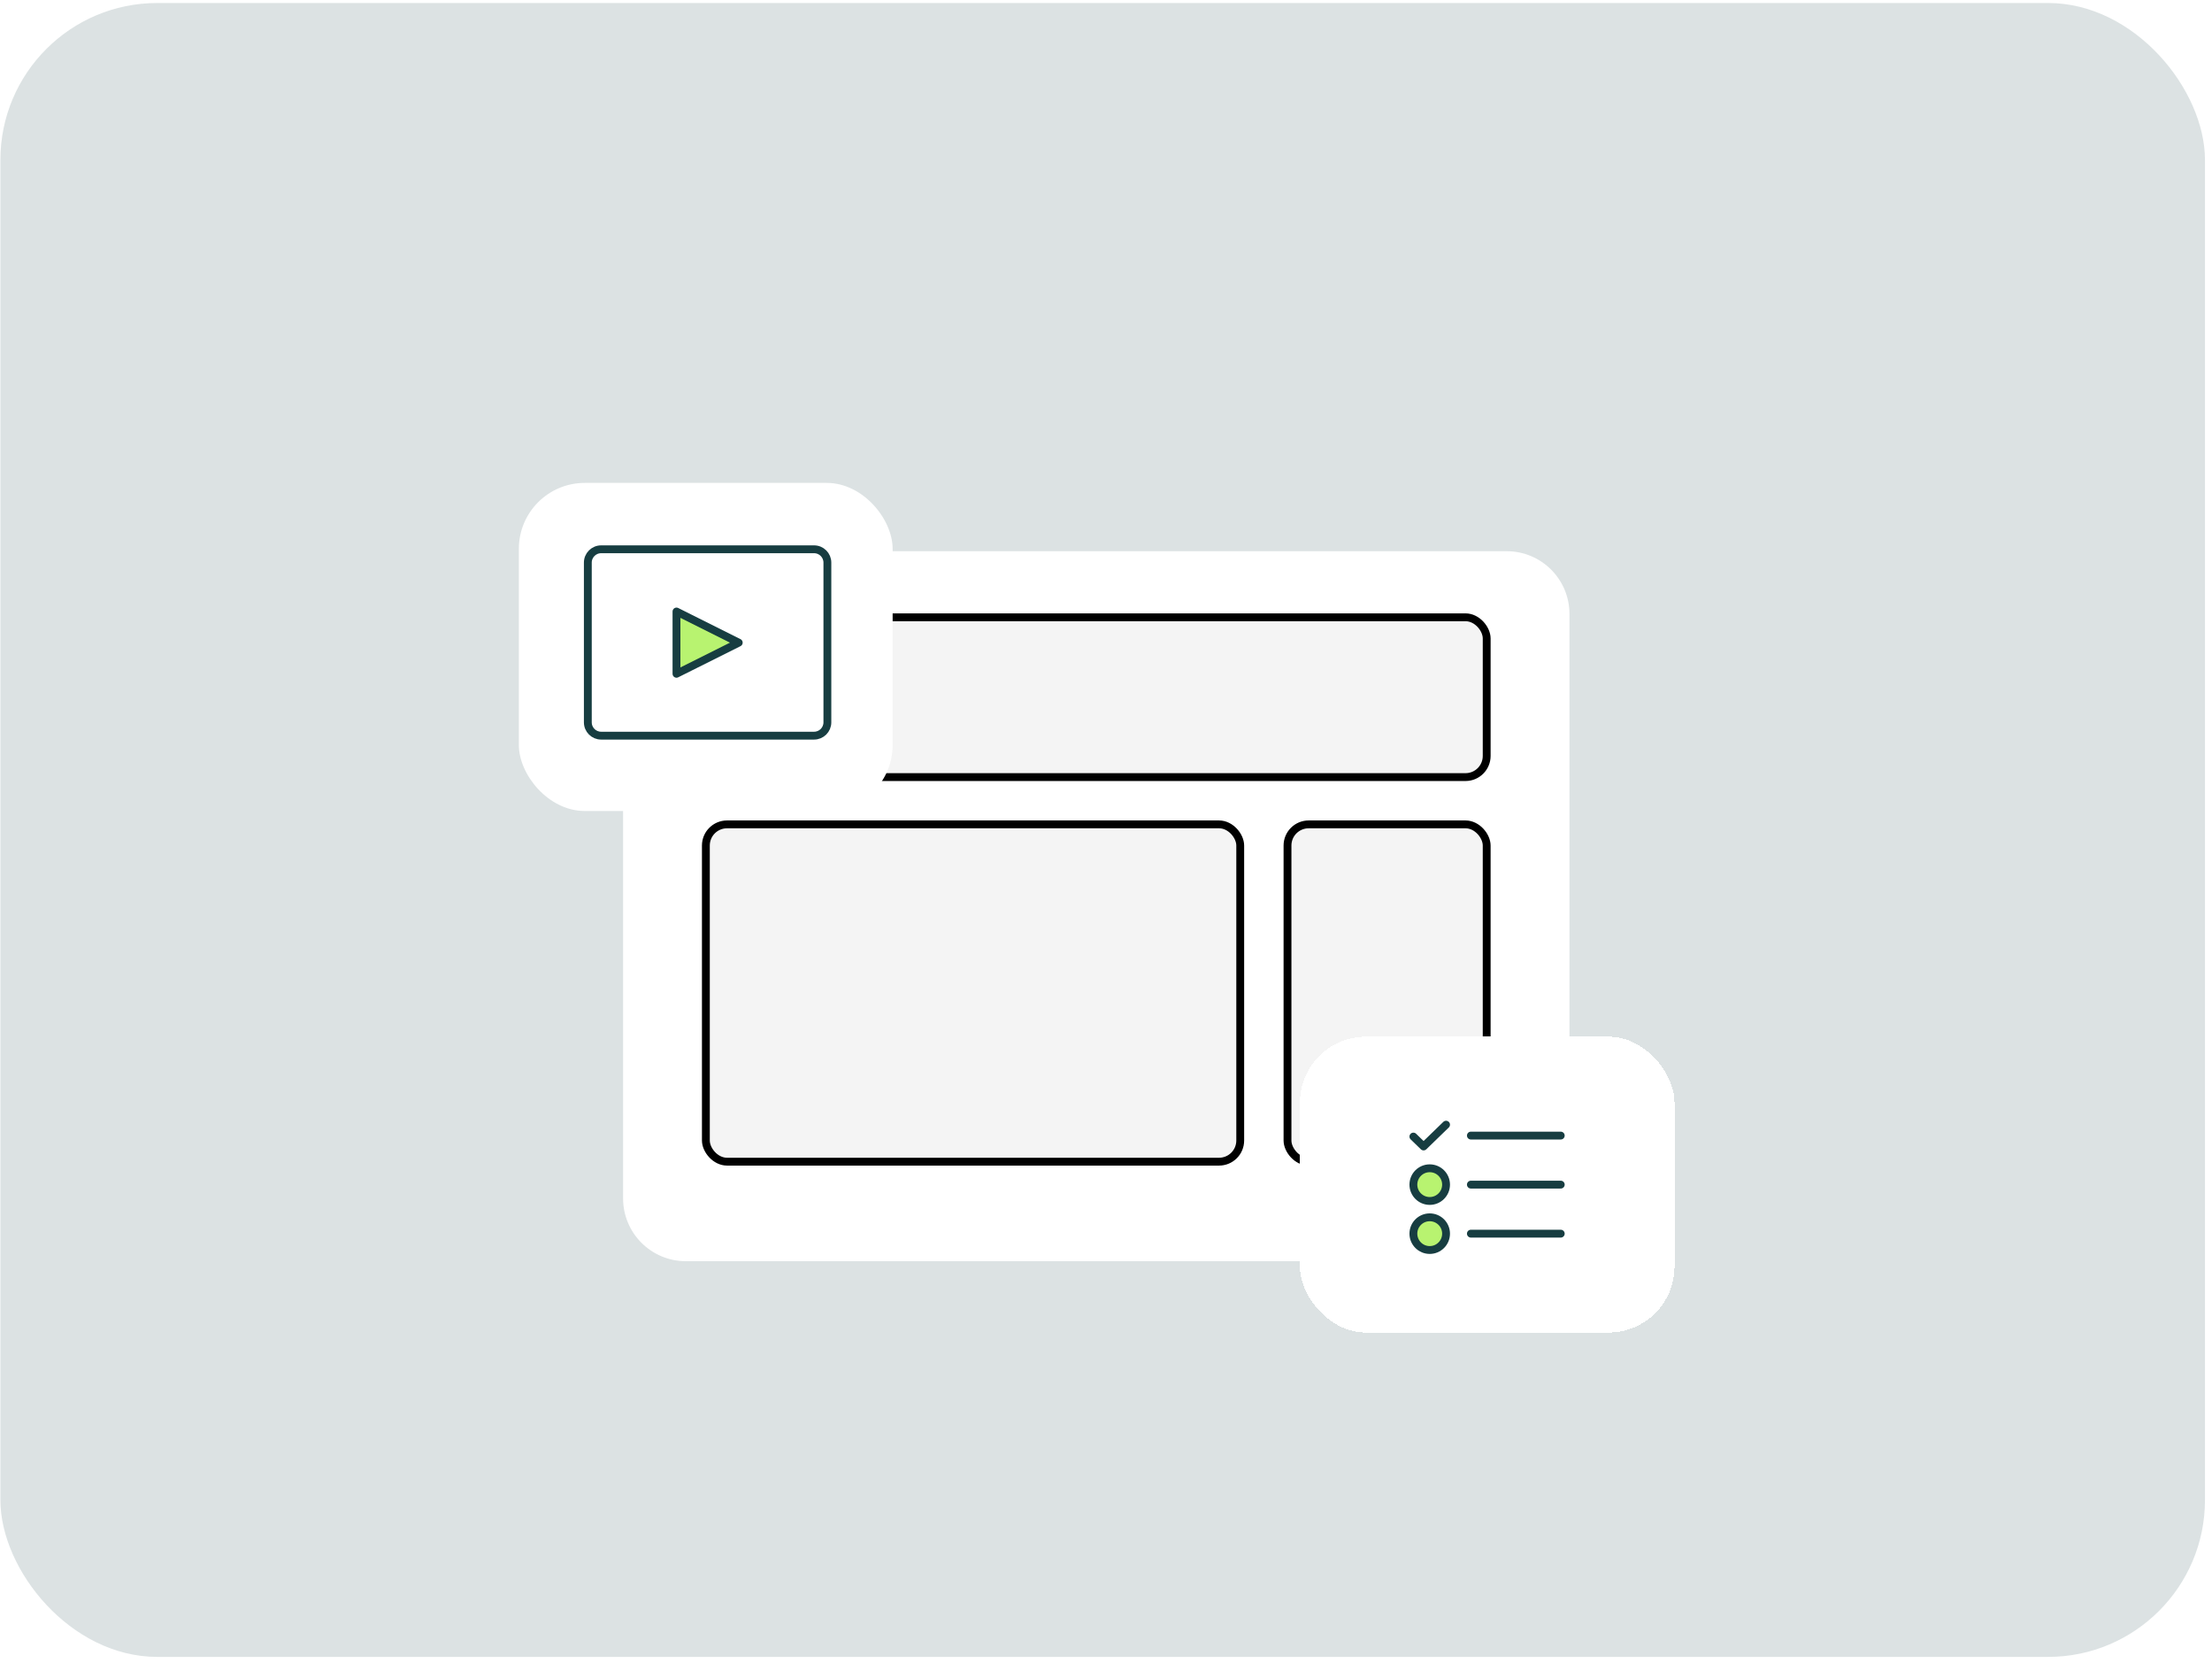
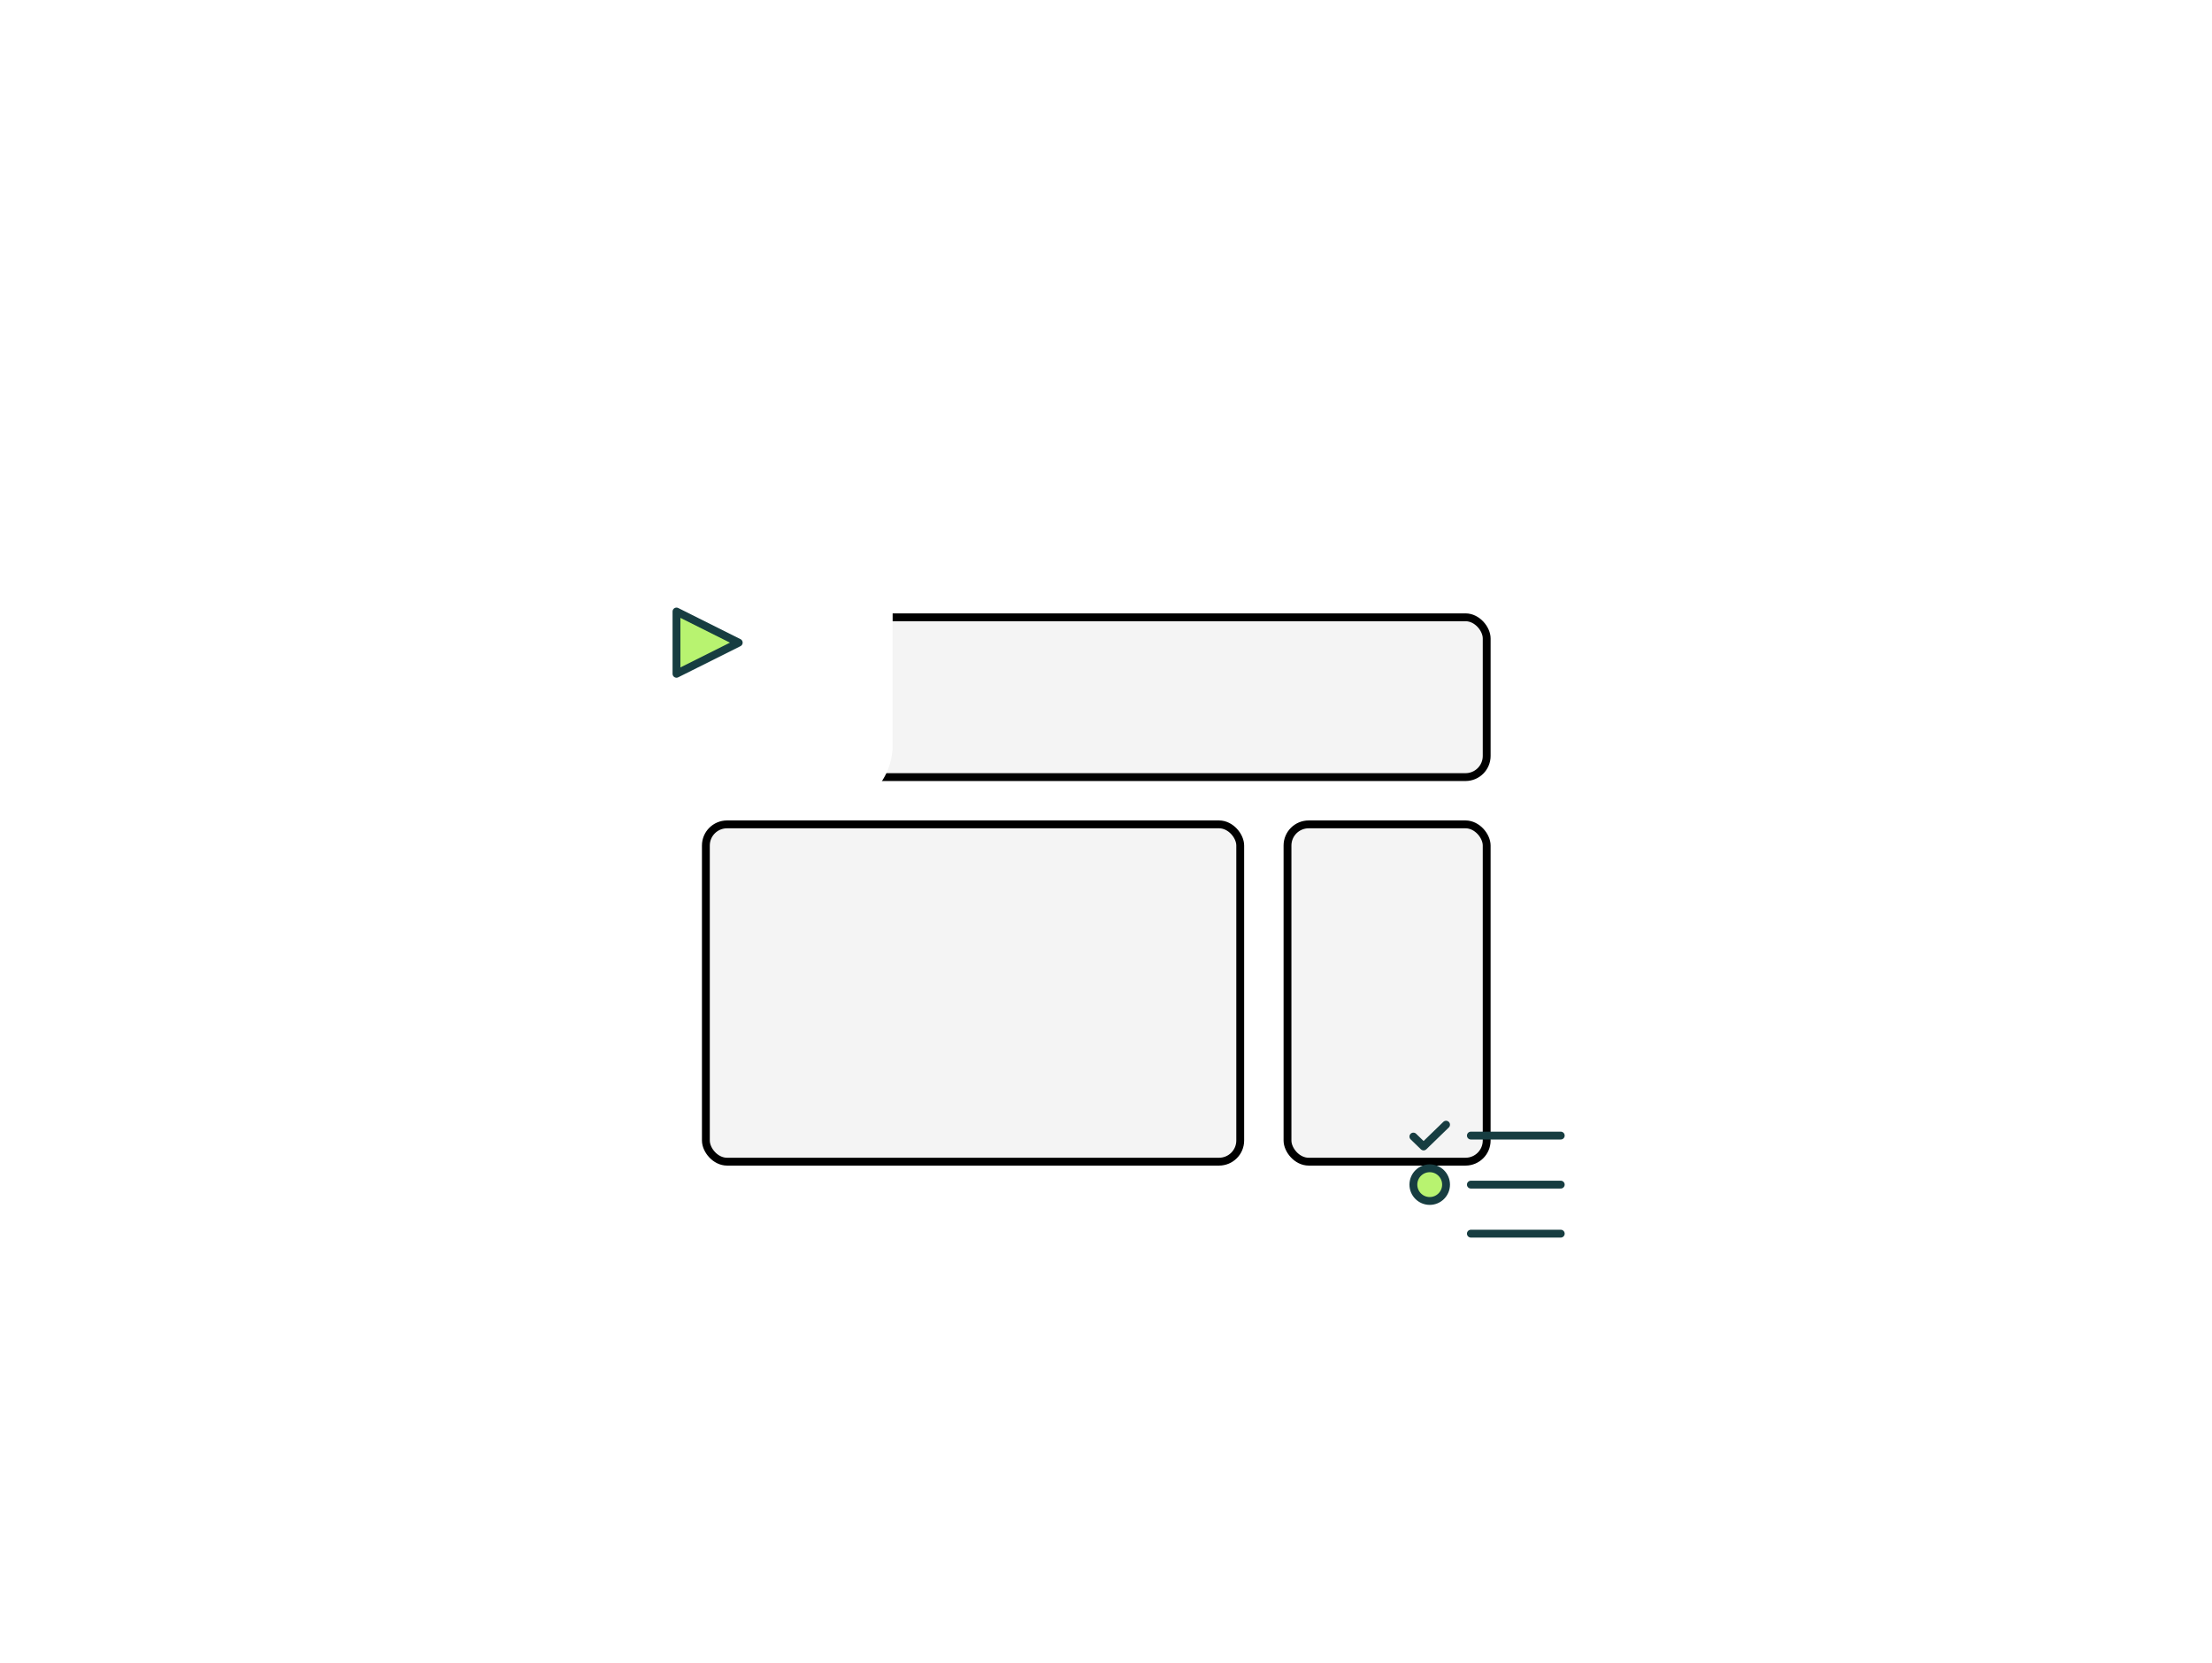
<svg xmlns="http://www.w3.org/2000/svg" width="282" height="212" viewBox="0 0 282 212" fill="none">
-   <rect x="0.051" y="0.383" width="281.053" height="210.79" rx="20" fill="#DCE2E3" />
  <g filter="url(#filter0_dd_4583_1004)">
    <path d="M79.435 76.121C79.435 71.703 83.017 68.121 87.435 68.121H192.086C196.505 68.121 200.086 71.703 200.086 76.121V150.61C200.086 155.028 196.505 158.61 192.086 158.61H87.435C83.017 158.61 79.435 155.028 79.435 150.61V76.121Z" fill="white" />
  </g>
  <rect x="89.989" y="78.676" width="99.543" height="20.365" rx="2.696" fill="#F4F4F4" stroke="black" />
  <rect x="89.989" y="105.068" width="68.123" height="42.987" rx="2.696" fill="#F4F4F4" stroke="black" />
  <rect x="164.139" y="105.068" width="25.392" height="42.987" rx="2.696" fill="#F4F4F4" stroke="black" />
  <g filter="url(#filter1_dd_4583_1004)">
-     <rect x="165.721" y="129.998" width="47.758" height="37.703" rx="8.4" fill="white" shape-rendering="crispEdges" />
    <g clip-path="url(#clip0_4583_1004)">
      <path d="M180.187 142.726L181.489 143.988L184.353 141.211" stroke="#173D41" stroke-linecap="round" stroke-linejoin="round" />
      <path d="M187.517 142.6H198.975" stroke="#173D41" stroke-linecap="round" stroke-linejoin="round" />
      <path d="M187.517 148.85H198.975" stroke="#173D41" stroke-linecap="round" stroke-linejoin="round" />
      <path d="M187.517 155.1H198.975" stroke="#173D41" stroke-linecap="round" stroke-linejoin="round" />
      <path d="M182.27 150.933C183.421 150.933 184.353 150.001 184.353 148.85C184.353 147.699 183.421 146.767 182.27 146.767C181.12 146.767 180.187 147.699 180.187 148.85C180.187 150.001 181.12 150.933 182.27 150.933Z" fill="#B8F370" stroke="#173D41" stroke-linecap="round" stroke-linejoin="round" />
-       <path d="M182.27 157.183C183.421 157.183 184.353 156.251 184.353 155.1C184.353 153.949 183.421 153.017 182.27 153.017C181.12 153.017 180.187 153.949 180.187 155.1C180.187 156.251 181.12 157.183 182.27 157.183Z" fill="#B8F370" stroke="#173D41" stroke-linecap="round" stroke-linejoin="round" />
    </g>
  </g>
  <g filter="url(#filter2_dd_4583_1004)">
    <rect x="66.147" y="59.416" width="47.652" height="41.815" rx="8.4" fill="white" />
    <path d="M86.242 75.807V83.744L94.179 79.775L86.242 75.807Z" fill="#B8F370" stroke="#173D41" stroke-linecap="round" stroke-linejoin="round" />
-     <path d="M103.784 67.876H76.637C75.7 67.876 74.94 68.636 74.94 69.573V89.933C74.94 90.87 75.7 91.629 76.637 91.629H103.784C104.721 91.629 105.48 90.87 105.48 89.933V69.573C105.48 68.636 104.721 67.876 103.784 67.876Z" stroke="#173D41" stroke-linejoin="round" />
  </g>
  <defs>
    <filter id="filter0_dd_4583_1004" x="68.782" y="59.599" width="141.957" height="111.795" filterUnits="userSpaceOnUse" color-interpolation-filters="sRGB">
      <feFlood flood-opacity="0" result="BackgroundImageFix" />
      <feColorMatrix in="SourceAlpha" type="matrix" values="0 0 0 0 0 0 0 0 0 0 0 0 0 0 0 0 0 0 127 0" result="hardAlpha" />
      <feOffset dy="2.131" />
      <feGaussianBlur stdDeviation="5.327" />
      <feComposite in2="hardAlpha" operator="out" />
      <feColorMatrix type="matrix" values="0 0 0 0 0.09 0 0 0 0 0.239 0 0 0 0 0.255 0 0 0 0.1 0" />
      <feBlend mode="normal" in2="BackgroundImageFix" result="effect1_dropShadow_4583_1004" />
      <feColorMatrix in="SourceAlpha" type="matrix" values="0 0 0 0 0 0 0 0 0 0 0 0 0 0 0 0 0 0 127 0" result="hardAlpha" />
      <feOffset />
      <feGaussianBlur stdDeviation="0.5" />
      <feComposite in2="hardAlpha" operator="out" />
      <feColorMatrix type="matrix" values="0 0 0 0 0 0 0 0 0 0 0 0 0 0 0 0 0 0 0.2 0" />
      <feBlend mode="normal" in2="effect1_dropShadow_4583_1004" result="effect2_dropShadow_4583_1004" />
      <feBlend mode="normal" in="SourceGraphic" in2="effect2_dropShadow_4583_1004" result="shape" />
    </filter>
    <filter id="filter1_dd_4583_1004" x="155.068" y="121.476" width="69.064" height="59.01" filterUnits="userSpaceOnUse" color-interpolation-filters="sRGB">
      <feFlood flood-opacity="0" result="BackgroundImageFix" />
      <feColorMatrix in="SourceAlpha" type="matrix" values="0 0 0 0 0 0 0 0 0 0 0 0 0 0 0 0 0 0 127 0" result="hardAlpha" />
      <feOffset dy="2.131" />
      <feGaussianBlur stdDeviation="5.327" />
      <feComposite in2="hardAlpha" operator="out" />
      <feColorMatrix type="matrix" values="0 0 0 0 0.09 0 0 0 0 0.239 0 0 0 0 0.255 0 0 0 0.1 0" />
      <feBlend mode="normal" in2="BackgroundImageFix" result="effect1_dropShadow_4583_1004" />
      <feColorMatrix in="SourceAlpha" type="matrix" values="0 0 0 0 0 0 0 0 0 0 0 0 0 0 0 0 0 0 127 0" result="hardAlpha" />
      <feOffset />
      <feGaussianBlur stdDeviation="0.5" />
      <feComposite in2="hardAlpha" operator="out" />
      <feColorMatrix type="matrix" values="0 0 0 0 0 0 0 0 0 0 0 0 0 0 0 0 0 0 0.2 0" />
      <feBlend mode="normal" in2="effect1_dropShadow_4583_1004" result="effect2_dropShadow_4583_1004" />
      <feBlend mode="normal" in="SourceGraphic" in2="effect2_dropShadow_4583_1004" result="shape" />
    </filter>
    <filter id="filter2_dd_4583_1004" x="55.493" y="50.894" width="68.958" height="63.121" filterUnits="userSpaceOnUse" color-interpolation-filters="sRGB">
      <feFlood flood-opacity="0" result="BackgroundImageFix" />
      <feColorMatrix in="SourceAlpha" type="matrix" values="0 0 0 0 0 0 0 0 0 0 0 0 0 0 0 0 0 0 127 0" result="hardAlpha" />
      <feOffset dy="2.131" />
      <feGaussianBlur stdDeviation="5.327" />
      <feComposite in2="hardAlpha" operator="out" />
      <feColorMatrix type="matrix" values="0 0 0 0 0.09 0 0 0 0 0.239 0 0 0 0 0.255 0 0 0 0.1 0" />
      <feBlend mode="normal" in2="BackgroundImageFix" result="effect1_dropShadow_4583_1004" />
      <feColorMatrix in="SourceAlpha" type="matrix" values="0 0 0 0 0 0 0 0 0 0 0 0 0 0 0 0 0 0 127 0" result="hardAlpha" />
      <feOffset />
      <feGaussianBlur stdDeviation="0.5" />
      <feComposite in2="hardAlpha" operator="out" />
      <feColorMatrix type="matrix" values="0 0 0 0 0 0 0 0 0 0 0 0 0 0 0 0 0 0 0.2 0" />
      <feBlend mode="normal" in2="effect1_dropShadow_4583_1004" result="effect2_dropShadow_4583_1004" />
      <feBlend mode="normal" in="SourceGraphic" in2="effect2_dropShadow_4583_1004" result="shape" />
    </filter>
    <clipPath id="clip0_4583_1004">
      <rect width="25" height="25" fill="white" transform="translate(177.1 136.35)" />
    </clipPath>
  </defs>
</svg>